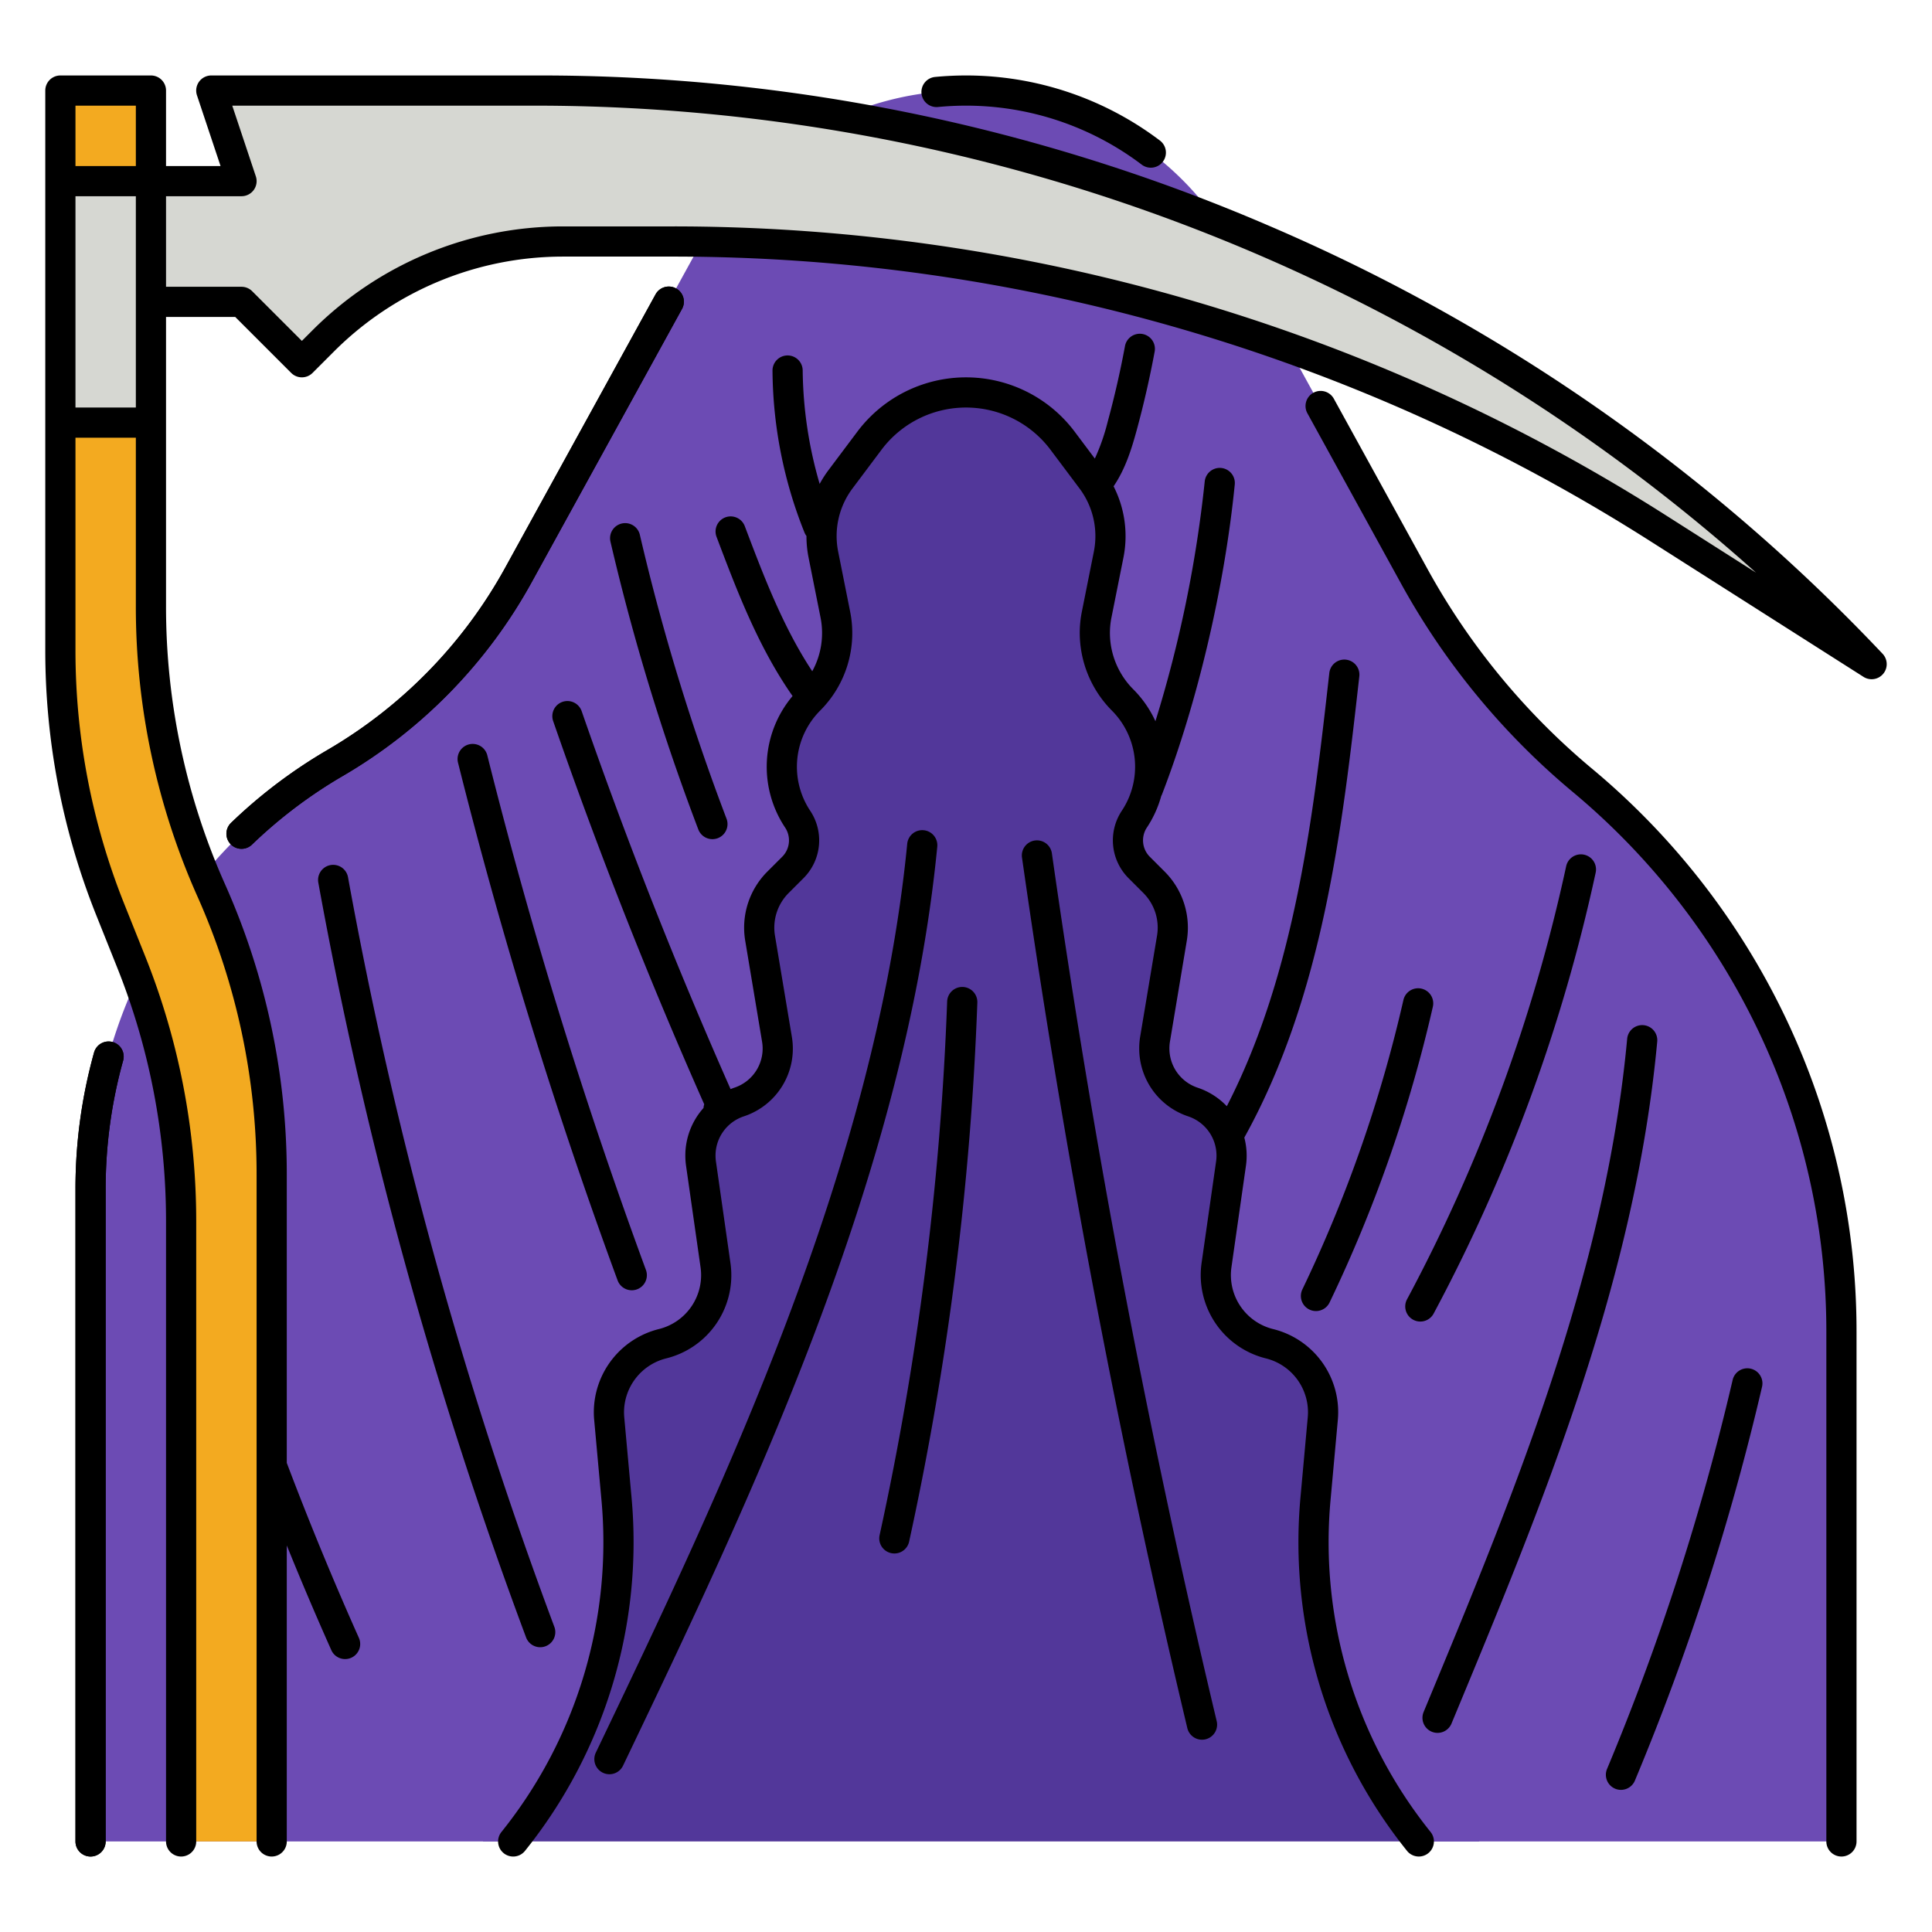
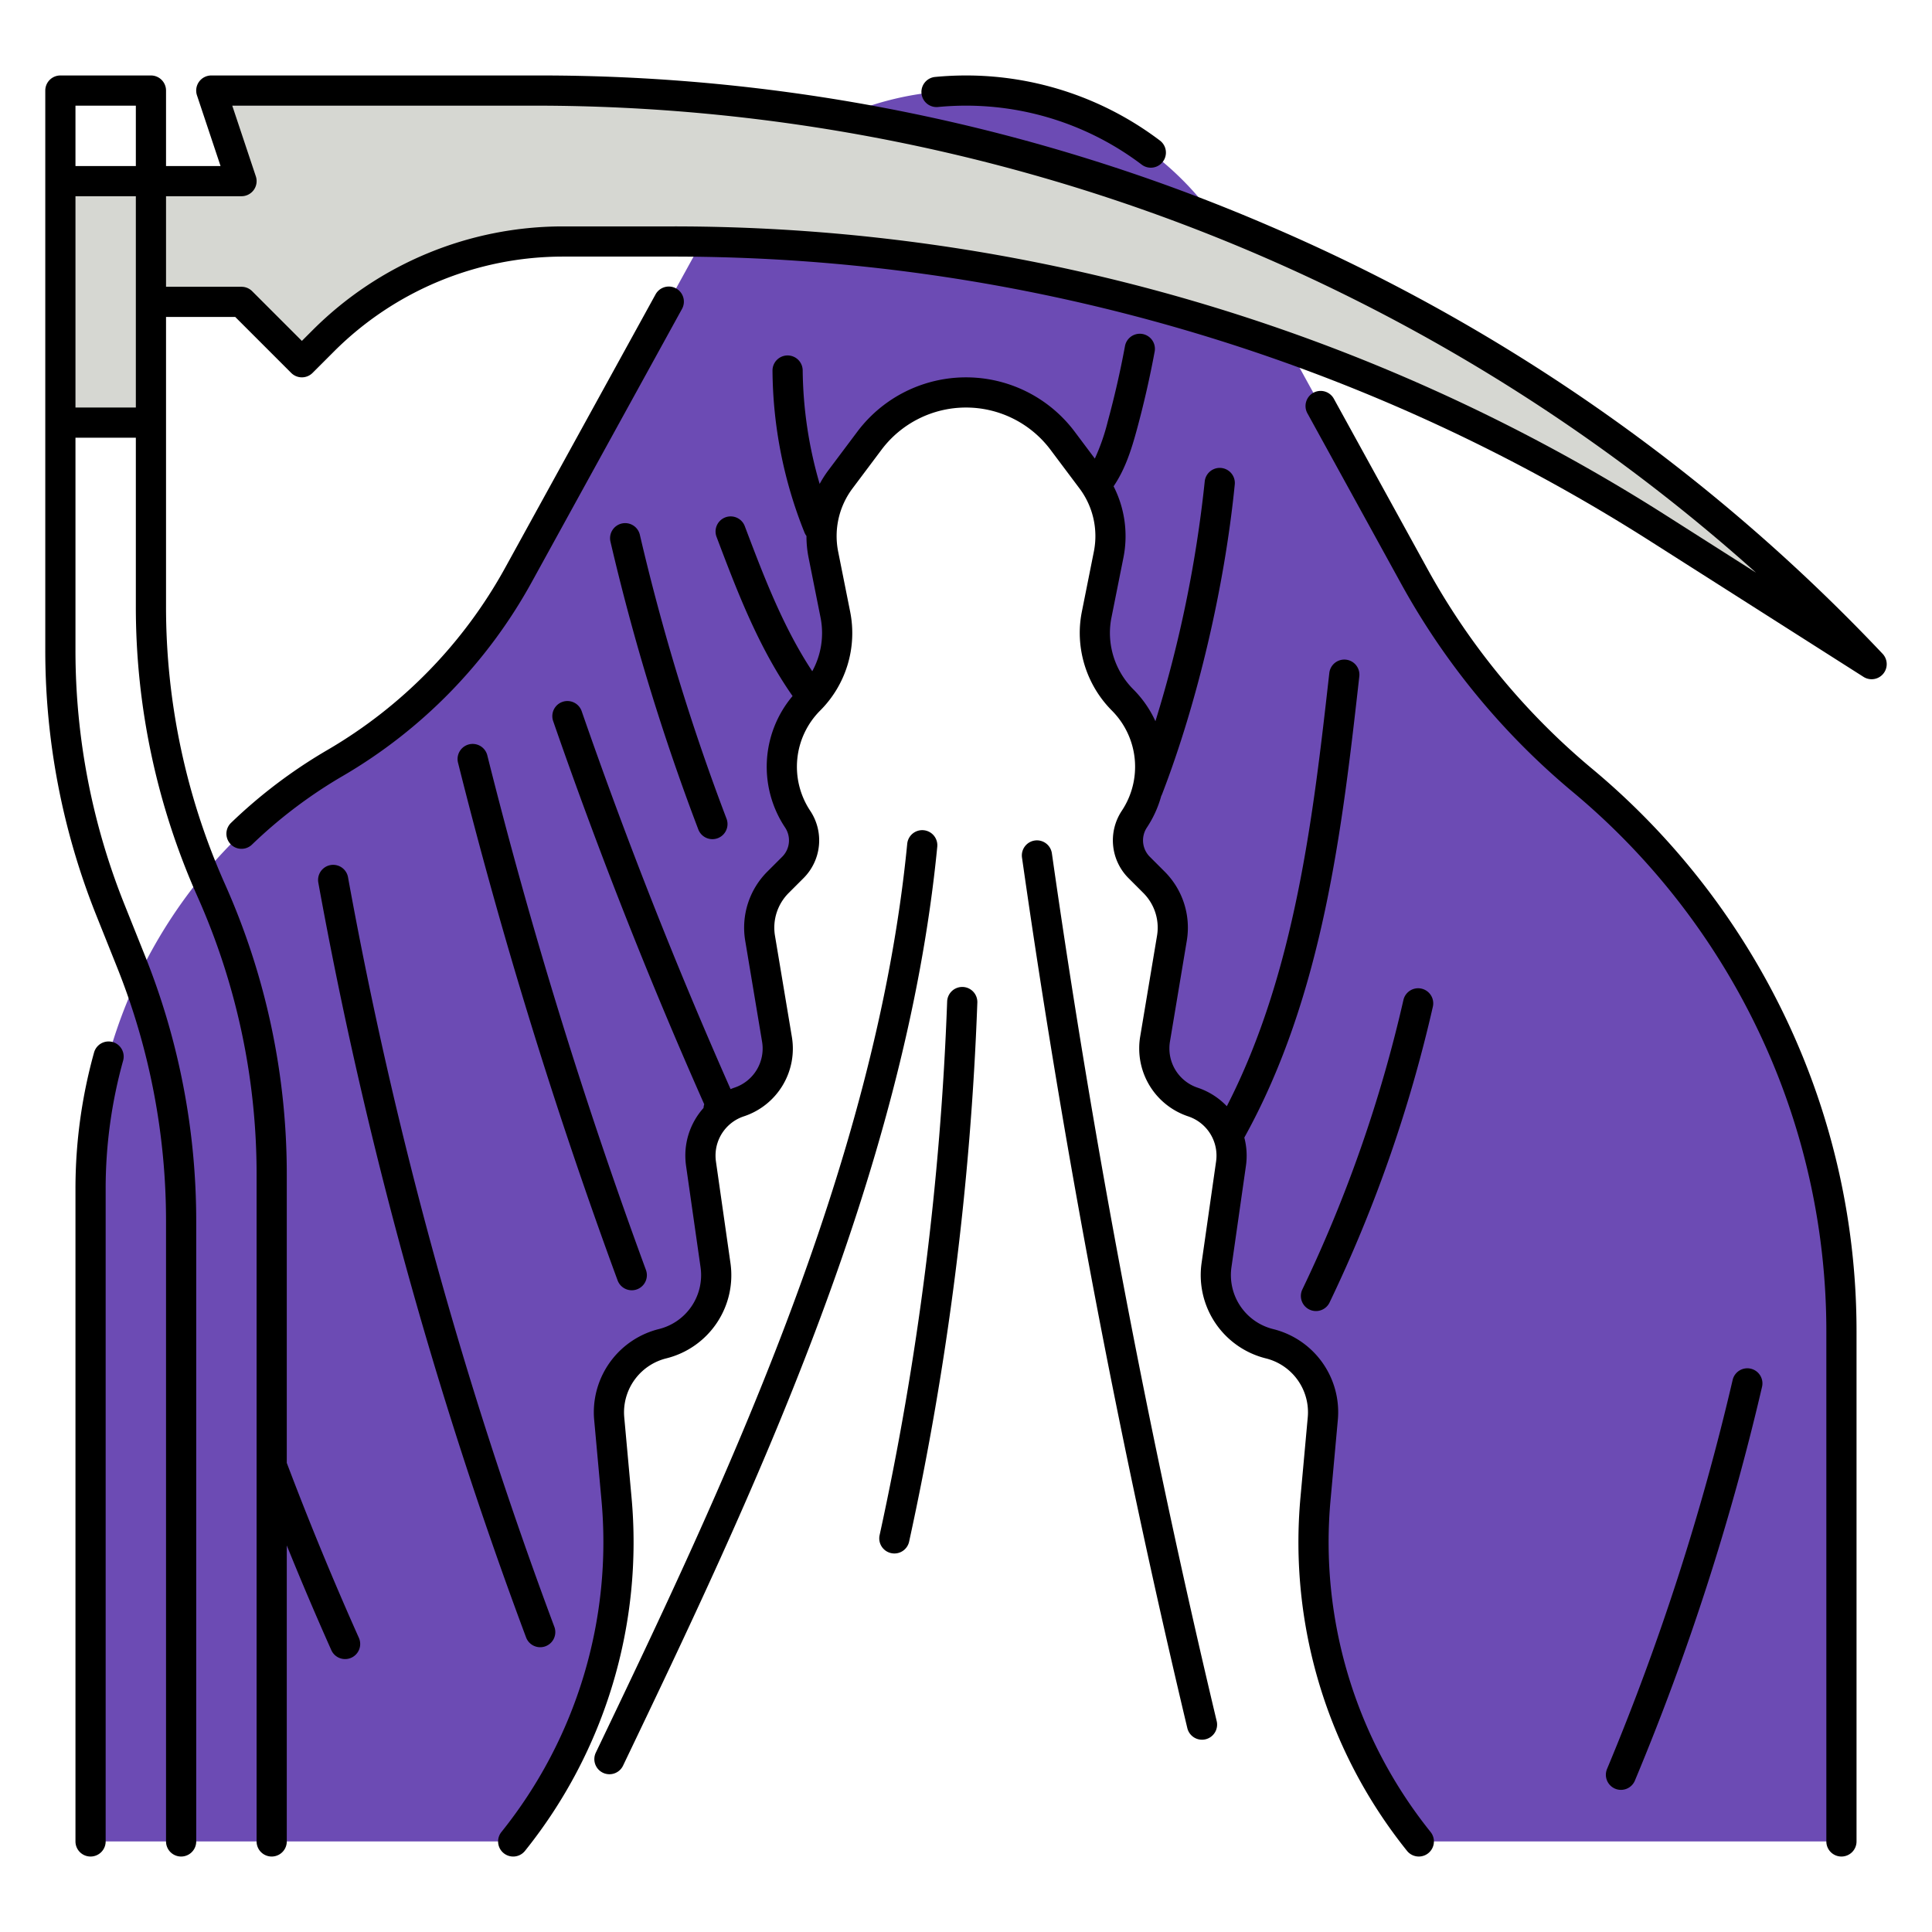
<svg xmlns="http://www.w3.org/2000/svg" version="1.1" width="512" height="512" x="0" y="0" viewBox="0 0 512 512" style="enable-background:new 0 0 512 512" xml:space="preserve" class="">
  <g>
-     <path d="M176 88h152l64 400H128l48-400z" style="" fill="#52379a" data-original="#52379a" class="" />
    <path d="M375.915 487.894a126.922 126.922 0 0 1-27.29-90.774l1.946-21.406a18.422 18.422 0 0 0-13.878-19.541l-.574-.143a18.422 18.422 0 0 1-13.769-20.478l3.922-27.456a14.641 14.641 0 0 0-9.864-15.96l-.539-.18a14.64 14.64 0 0 1-9.812-16.3l4.537-27.222a16.623 16.623 0 0 0-4.642-14.485l-4.272-4.272a9.8 9.8 0 0 1-1.224-12.364l.306-.459a24.713 24.713 0 0 0-3.088-31.183l-.322-.322a24.711 24.711 0 0 1-6.758-22.321l3.239-16.2a24.709 24.709 0 0 0-4.463-19.674l-7.871-10.5A31.663 31.663 0 0 0 256.168 104a32.336 32.336 0 0 0-25.868 12.935l-7.489 9.985a25.389 25.389 0 0 0-4.584 20.21l3.18 15.9a24.711 24.711 0 0 1-6.758 22.321l-.322.322a24.713 24.713 0 0 0-3.088 31.183l.306.459a9.8 9.8 0 0 1-1.224 12.364l-4.272 4.272a16.623 16.623 0 0 0-4.642 14.485l4.537 27.222a14.64 14.64 0 0 1-9.812 16.3l-.539.18a14.641 14.641 0 0 0-9.864 15.96l3.922 27.456a18.422 18.422 0 0 1-13.769 20.478l-.574.143a18.422 18.422 0 0 0-13.878 19.541l1.946 21.406a126.922 126.922 0 0 1-27.29 90.774.283.283 0 0 1-.22.106H24.282a.282.282 0 0 1-.282-.282V314.813A130.252 130.252 0 0 1 88.622 202.3l.247-.145a130.244 130.244 0 0 0 48.5-49.738l47.6-86.537A80.843 80.843 0 0 1 255.8 24h.4a80.843 80.843 0 0 1 70.837 41.884l47.692 86.716a189.821 189.821 0 0 0 44.8 54.345l.17.142A189.812 189.812 0 0 1 488 352.905v134.813a.282.282 0 0 1-.282.282H376.135a.283.283 0 0 1-.22-.106Z" style="" fill="#6c4bb4" data-original="#6c4bb4" class="" />
-     <path d="M16 24v148.249a185.624 185.624 0 0 0 13.278 68.945l5.444 13.612A185.624 185.624 0 0 1 48 323.751V488h24V311.4A185.643 185.643 0 0 0 56 236a185.643 185.643 0 0 1-16-75.4V24Z" style="" fill="#f3aa20" data-original="#f3aa20" class="" />
    <path d="M142.62 24H56l8 24H16v64h24V80h24l16 16 5.694-5.694a89.815 89.815 0 0 1 23.342-16.824A89.808 89.808 0 0 1 149.2 64h29.047a486.782 486.782 0 0 1 261.343 76.1L496 176A486.779 486.779 0 0 0 142.62 24Z" style="" fill="#d6d7d2" data-original="#d6d7d2" />
    <path d="M179.164 76.433a4 4 0 0 0-5.433 1.577l-39.827 72.4a126.424 126.424 0 0 1-47.129 48.34 134.6 134.6 0 0 0-19.949 14.214 132.379 132.379 0 0 0-5.6 5.1 4 4 0 0 0 5.551 5.762c1.7-1.641 3.476-3.256 5.268-4.8a126.594 126.594 0 0 1 18.764-13.368 134.431 134.431 0 0 0 50.108-51.4l39.826-72.4a4 4 0 0 0-1.579-5.425ZM24 492a4 4 0 0 0 4-4V315.01a126.54 126.54 0 0 1 4.632-33.937 4 4 0 1 0-7.707-2.146A134.526 134.526 0 0 0 20 315.01V488a4 4 0 0 0 4 4ZM488 492a4 4 0 0 0 4-4V353.06a192.827 192.827 0 0 0-18.328-82.347 195.429 195.429 0 0 0-51.532-66.807 185.121 185.121 0 0 1-43.935-53.294L353.5 105.7a4 4 0 1 0-7.009 3.856l24.7 44.912a193.082 193.082 0 0 0 45.825 55.587 187.351 187.351 0 0 1 49.407 64.052A184.882 184.882 0 0 1 484 353.06V488a4 4 0 0 0 4 4ZM307.374 37.235A85.128 85.128 0 0 0 256 20c-2.7 0-5.436.13-8.13.388a4 4 0 1 0 .759 7.963A77.956 77.956 0 0 1 256 28a77.139 77.139 0 0 1 46.549 15.616 4 4 0 1 0 4.825-6.381ZM244.792 220.019a4 4 0 0 0-4.369 3.593c-8.375 85.992-49.488 171.857-82.524 240.85a4 4 0 1 0 7.216 3.455c33.307-69.561 74.759-156.132 83.27-243.529a4 4 0 0 0-3.593-4.369ZM236.165 411.594a3.993 3.993 0 0 0 4.763-3.052A806.157 806.157 0 0 0 259.005 265.7a4 4 0 0 0-8-.289 798.069 798.069 0 0 1-17.9 141.424 4 4 0 0 0 3.06 4.759ZM274.241 222.745a4 4 0 0 0-3.4 4.524 2546.444 2546.444 0 0 0 43.813 230.7 4 4 0 0 0 7.782-1.856 2538.212 2538.212 0 0 1-43.675-229.969 4 4 0 0 0-4.52-3.399ZM376.712 262a4 4 0 0 0-4.79 3.009 364.589 364.589 0 0 1-26.782 76.7 4 4 0 1 0 7.21 3.467 372.6 372.6 0 0 0 27.372-78.384 4 4 0 0 0-3.01-4.792Z" fill="#000000" opacity="1" data-original="#000000" class="" />
-     <path d="M379.433 458.926a4 4 0 0 0 5.228-2.16c23.907-57.555 48.629-117.069 54.521-180.731a4 4 0 1 0-7.966-.738c-5.78 62.453-30.265 121.4-53.943 178.4a4 4 0 0 0 2.16 5.229ZM374.516 349.75a4 4 0 0 0 5.414-1.639 448.527 448.527 0 0 0 42.94-116.854 4 4 0 0 0-7.82-1.692 440.455 440.455 0 0 1-42.174 114.771 4 4 0 0 0 1.64 5.414Z" fill="#000000" opacity="1" data-original="#000000" class="" />
    <path d="M197.374 139.436a4 4 0 1 0-7.483 2.832c5.436 14.363 11.051 29.187 20.148 42.19a29.068 29.068 0 0 0-1.977 34.851 6.141 6.141 0 0 1-.77 7.743L203.341 231a21 21 0 0 0-5.856 18.268l4.469 26.766a10.93 10.93 0 0 1-7.359 12.219c-.335.112-.659.243-.985.372a1299.408 1299.408 0 0 1-39.467-100.176 4 4 0 0 0-7.559 2.619 1307.286 1307.286 0 0 0 40.043 101.576 4.182 4.182 0 0 0-.187.98 18.893 18.893 0 0 0-4.82 12.6 19.79 19.79 0 0 0 .19 2.706l3.84 26.879a14.721 14.721 0 0 1-11.033 16.405A22.741 22.741 0 0 0 157.37 374.3c0 .651.031 1.322.1 2.062l1.909 20.991a122.677 122.677 0 0 1-26.5 88.149 4 4 0 1 0 6.248 5 130.633 130.633 0 0 0 28.219-93.87l-1.908-20.98a15.449 15.449 0 0 1-.065-1.348 14.753 14.753 0 0 1 11.19-14.32 22.7 22.7 0 0 0 17.01-25.3l-3.838-26.866a11.448 11.448 0 0 1-.112-1.589 10.943 10.943 0 0 1 7.5-10.385 18.893 18.893 0 0 0 12.72-21.124l-4.47-26.769A12.984 12.984 0 0 1 209 236.658l3.95-3.95a14.14 14.14 0 0 0 1.772-17.833 21.075 21.075 0 0 1 2.628-26.566 29.013 29.013 0 0 0 7.943-26.243l-3.17-15.872a21.052 21.052 0 0 1 3.8-16.755L233.6 119.2a28 28 0 0 1 44.8 0l7.681 10.242a21.049 21.049 0 0 1 3.8 16.756l-3.168 15.859a28.873 28.873 0 0 0-.569 5.7 29.266 29.266 0 0 0 8.511 20.549 21.074 21.074 0 0 1 2.63 26.562 14.176 14.176 0 0 0 1.77 17.837l3.95 3.95a12.983 12.983 0 0 1 3.624 11.293l-4.469 26.763a18.661 18.661 0 0 0-.256 3.136 18.94 18.94 0 0 0 12.975 18 10.958 10.958 0 0 1 7.395 11.96l-3.838 26.872a22.738 22.738 0 0 0 17 25.3 14.71 14.71 0 0 1 11.129 15.659l-1.909 20.99a130.633 130.633 0 0 0 28.219 93.87 4 4 0 1 0 6.248-5 122.677 122.677 0 0 1-26.5-88.149l1.91-20.994a22.673 22.673 0 0 0-17.154-24.14 14.743 14.743 0 0 1-11.03-16.4l3.839-26.876a18.872 18.872 0 0 0-.432-7.467c20.957-37.766 26.016-82.626 30.476-122.23a4 4 0 1 0-7.95-.894c-4.2 37.293-8.946 79.336-27.162 114.813a18.939 18.939 0 0 0-7.718-4.906 10.951 10.951 0 0 1-7.5-10.4 10.777 10.777 0 0 1 .145-1.811l4.47-26.77A21 21 0 0 0 308.659 231l-3.951-3.95a6.156 6.156 0 0 1-.768-7.747 29.01 29.01 0 0 0 3.8-8.358 3.954 3.954 0 0 0 .206-.43c9.377-24.279 16.583-54.979 19.279-82.121a4 4 0 0 0-7.961-.792 330.917 330.917 0 0 1-13.064 63.53 29.011 29.011 0 0 0-5.891-8.48 21.2 21.2 0 0 1-6.169-14.892 20.84 20.84 0 0 1 .412-4.127l3.17-15.866a29.071 29.071 0 0 0-2.609-18.891c3.144-4.629 4.771-9.912 6.147-14.956 1.848-6.8 3.443-13.78 4.741-20.759a4 4 0 0 0-7.865-1.463 249.756 249.756 0 0 1-4.6 20.119 54.926 54.926 0 0 1-3.393 9.713l-5.343-7.13a36.005 36.005 0 0 0-57.6 0l-7.679 10.239a29.018 29.018 0 0 0-2.3 3.606 110.8 110.8 0 0 1-4.5-30.081 4 4 0 0 0-4-3.967h-.033a4 4 0 0 0-3.967 4.033 117.2 117.2 0 0 0 8.484 42.912 3.956 3.956 0 0 0 .517.9 28.989 28.989 0 0 0 .557 5.722l3.169 15.868a21.037 21.037 0 0 1-2.192 14.259c-7.769-11.76-12.906-25.305-17.882-38.455Z" fill="#000000" opacity="1" data-original="#000000" class="" />
    <path d="M164.768 138.738a4 4 0 0 0-2.99 4.8 591.352 591.352 0 0 0 23.283 76.272 4 4 0 0 0 7.476-2.848 583.212 583.212 0 0 1-22.967-75.236 4 4 0 0 0-4.802-2.988ZM167.428 341.935a4 4 0 0 0 3.753-5.383 1330.89 1330.89 0 0 1-42.039-136.375 4 4 0 0 0-7.761 1.941 1338.866 1338.866 0 0 0 42.293 137.2 4 4 0 0 0 3.754 2.617ZM139.437 433.988a4 4 0 0 0 7.493-2.8 1159.495 1159.495 0 0 1-54.7-198.709 4 4 0 0 0-7.872 1.427 1167.564 1167.564 0 0 0 55.079 200.082ZM428.03 474.023a4 4 0 0 0 5.234-2.147 656.748 656.748 0 0 0 33.691-104.339 4 4 0 1 0-7.792-1.812 648.763 648.763 0 0 1-33.28 103.065 4 4 0 0 0 2.147 5.233Z" fill="#000000" opacity="1" data-original="#000000" class="" />
    <path d="M336.542 59.938A488.01 488.01 0 0 0 142.62 20H56a4 4 0 0 0-3.8 5.265L58.45 44H44V24a4 4 0 0 0-4-4H16a4 4 0 0 0-4 4v148.249a188.822 188.822 0 0 0 13.563 70.431l5.446 13.611A180.867 180.867 0 0 1 44 323.751V488a4 4 0 0 0 8 0V323.751a188.822 188.822 0 0 0-13.563-70.431l-5.446-13.611A180.867 180.867 0 0 1 20 172.249V116h16v44.6a188.448 188.448 0 0 0 16.345 77.021A180.5 180.5 0 0 1 68 311.4V488a4 4 0 0 0 8 0v-78.442a857.45 857.45 0 0 0 11.759 27.645 4 4 0 1 0 7.3-3.265A859.368 859.368 0 0 1 76 387.686V311.4a188.448 188.448 0 0 0-16.345-77.021A180.5 180.5 0 0 1 44 160.6V84h18.343l14.828 14.828a4 4 0 0 0 5.658 0l5.693-5.694A85.823 85.823 0 0 1 149.2 68h29.047a481.993 481.993 0 0 1 259.193 75.478l56.411 35.9a4 4 0 0 0 5.051-6.126 488.035 488.035 0 0 0-162.36-113.314ZM36 108H20V52h16Zm0-64H20V28h16Zm405.737 92.728A489.98 489.98 0 0 0 178.249 60H149.2a93.817 93.817 0 0 0-66.335 27.478L80 90.343 66.829 77.172A4 4 0 0 0 64 76H44V52h20a4 4 0 0 0 3.8-5.265L61.55 28h81.07a485.061 485.061 0 0 1 322.745 123.764Z" fill="#000000" opacity="1" data-original="#000000" class="" />
-     <path d="M64 220.948q2.64-2.548 5.434-4.948a130.31 130.31 0 0 1 19.356-13.79 130.442 130.442 0 0 0 48.62-49.87l39.826-72.4M24 488V315.01A130.415 130.415 0 0 1 28.779 280" style="stroke-linecap:round;stroke-linejoin:round;stroke-width:8px" fill="none" stroke="#000000" stroke-linecap="round" stroke-linejoin="round" stroke-width="8p" data-original="#000000" class="" />
  </g>
</svg>